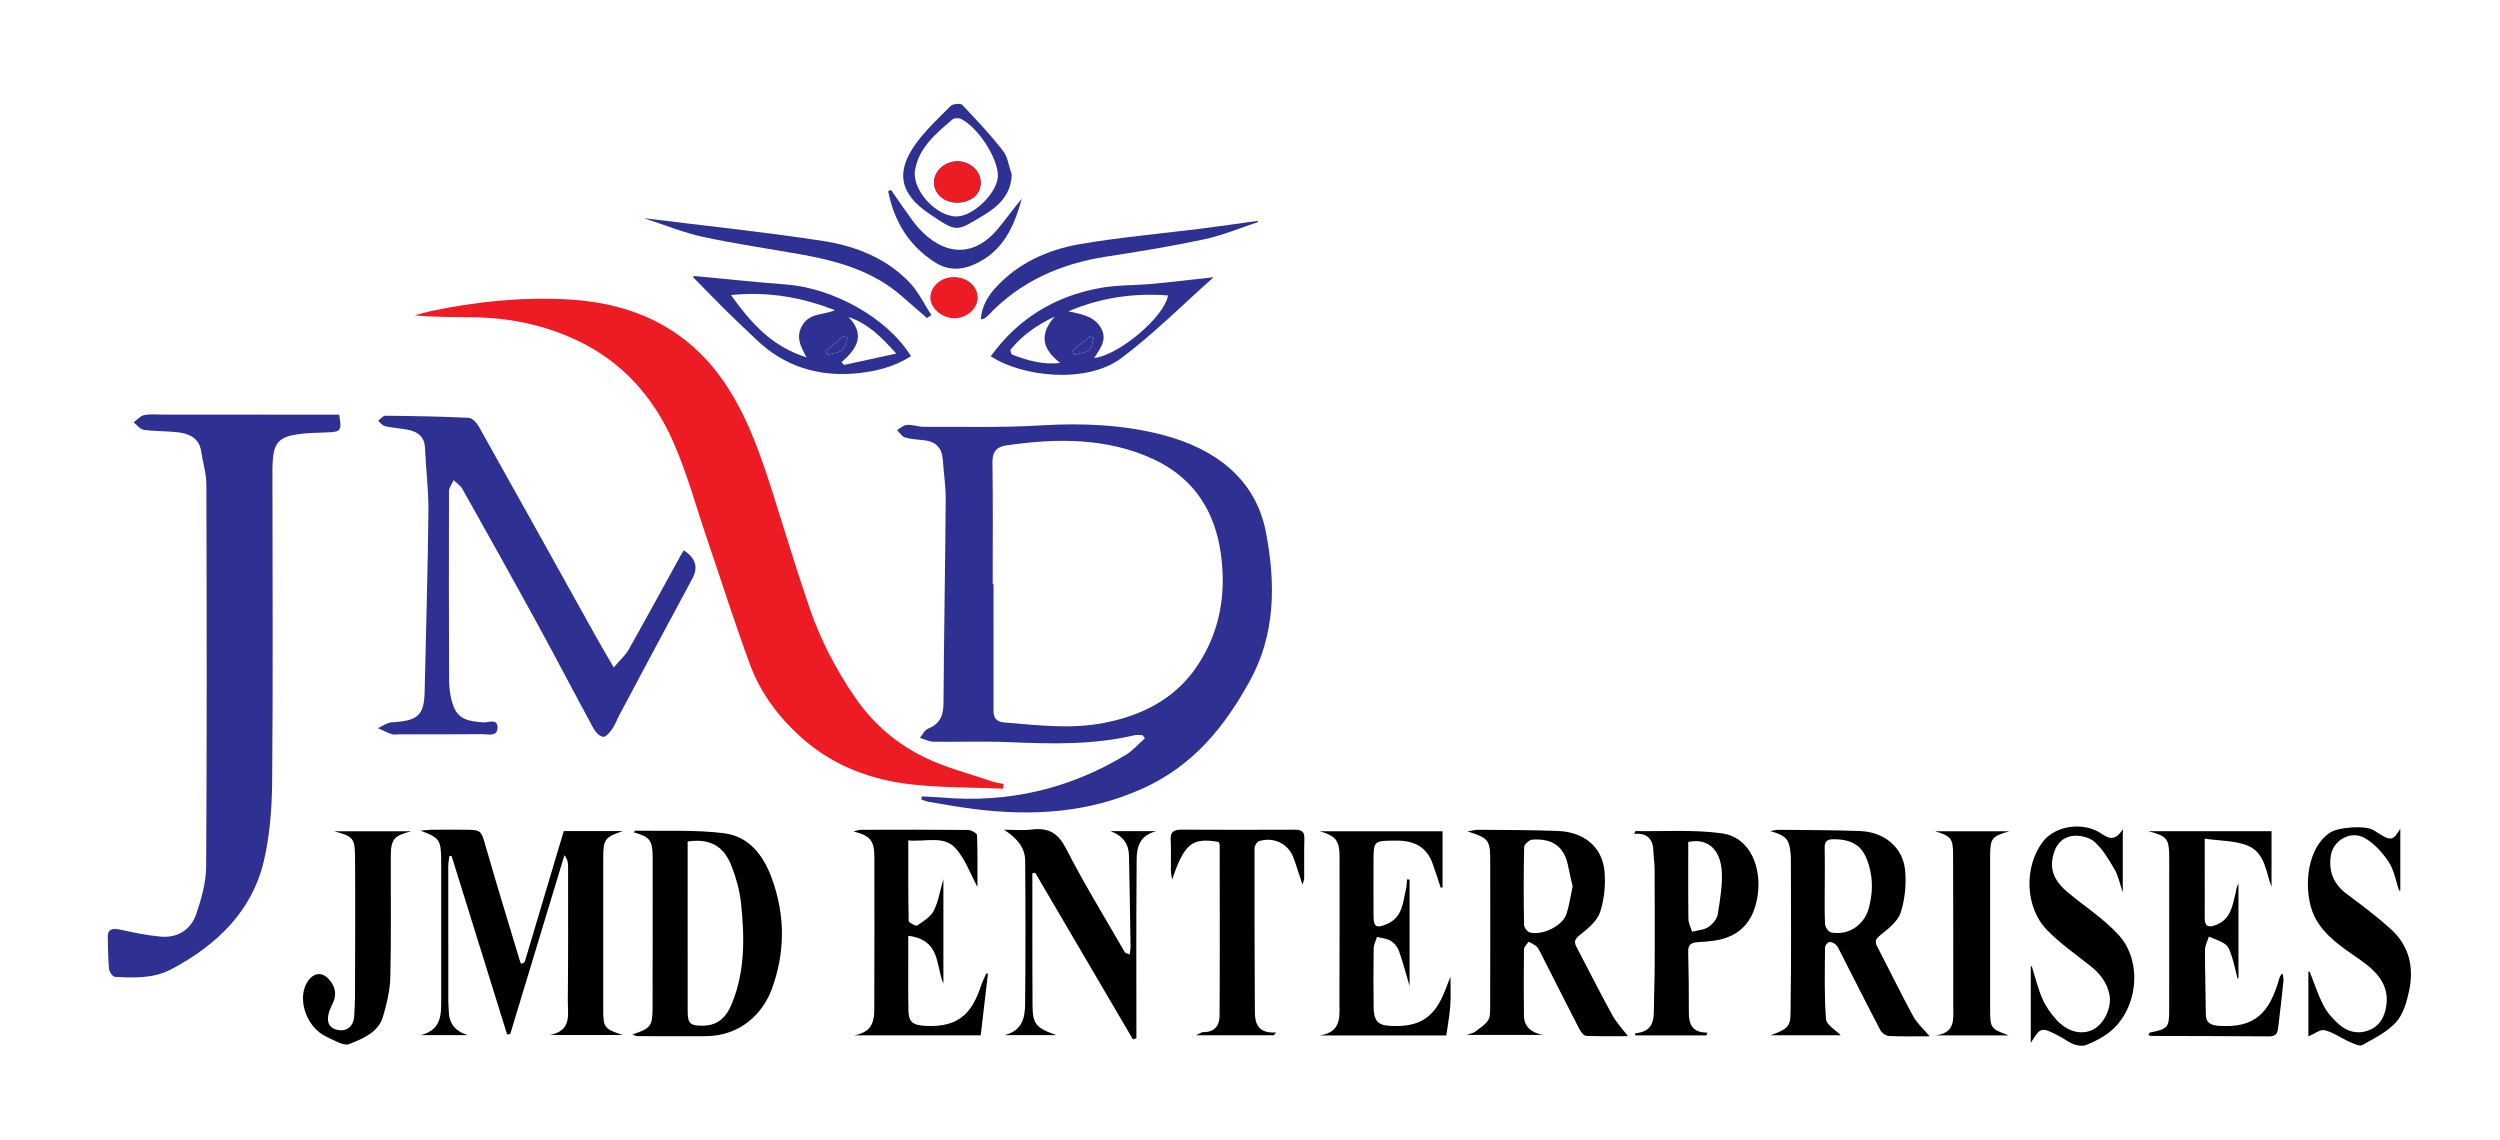
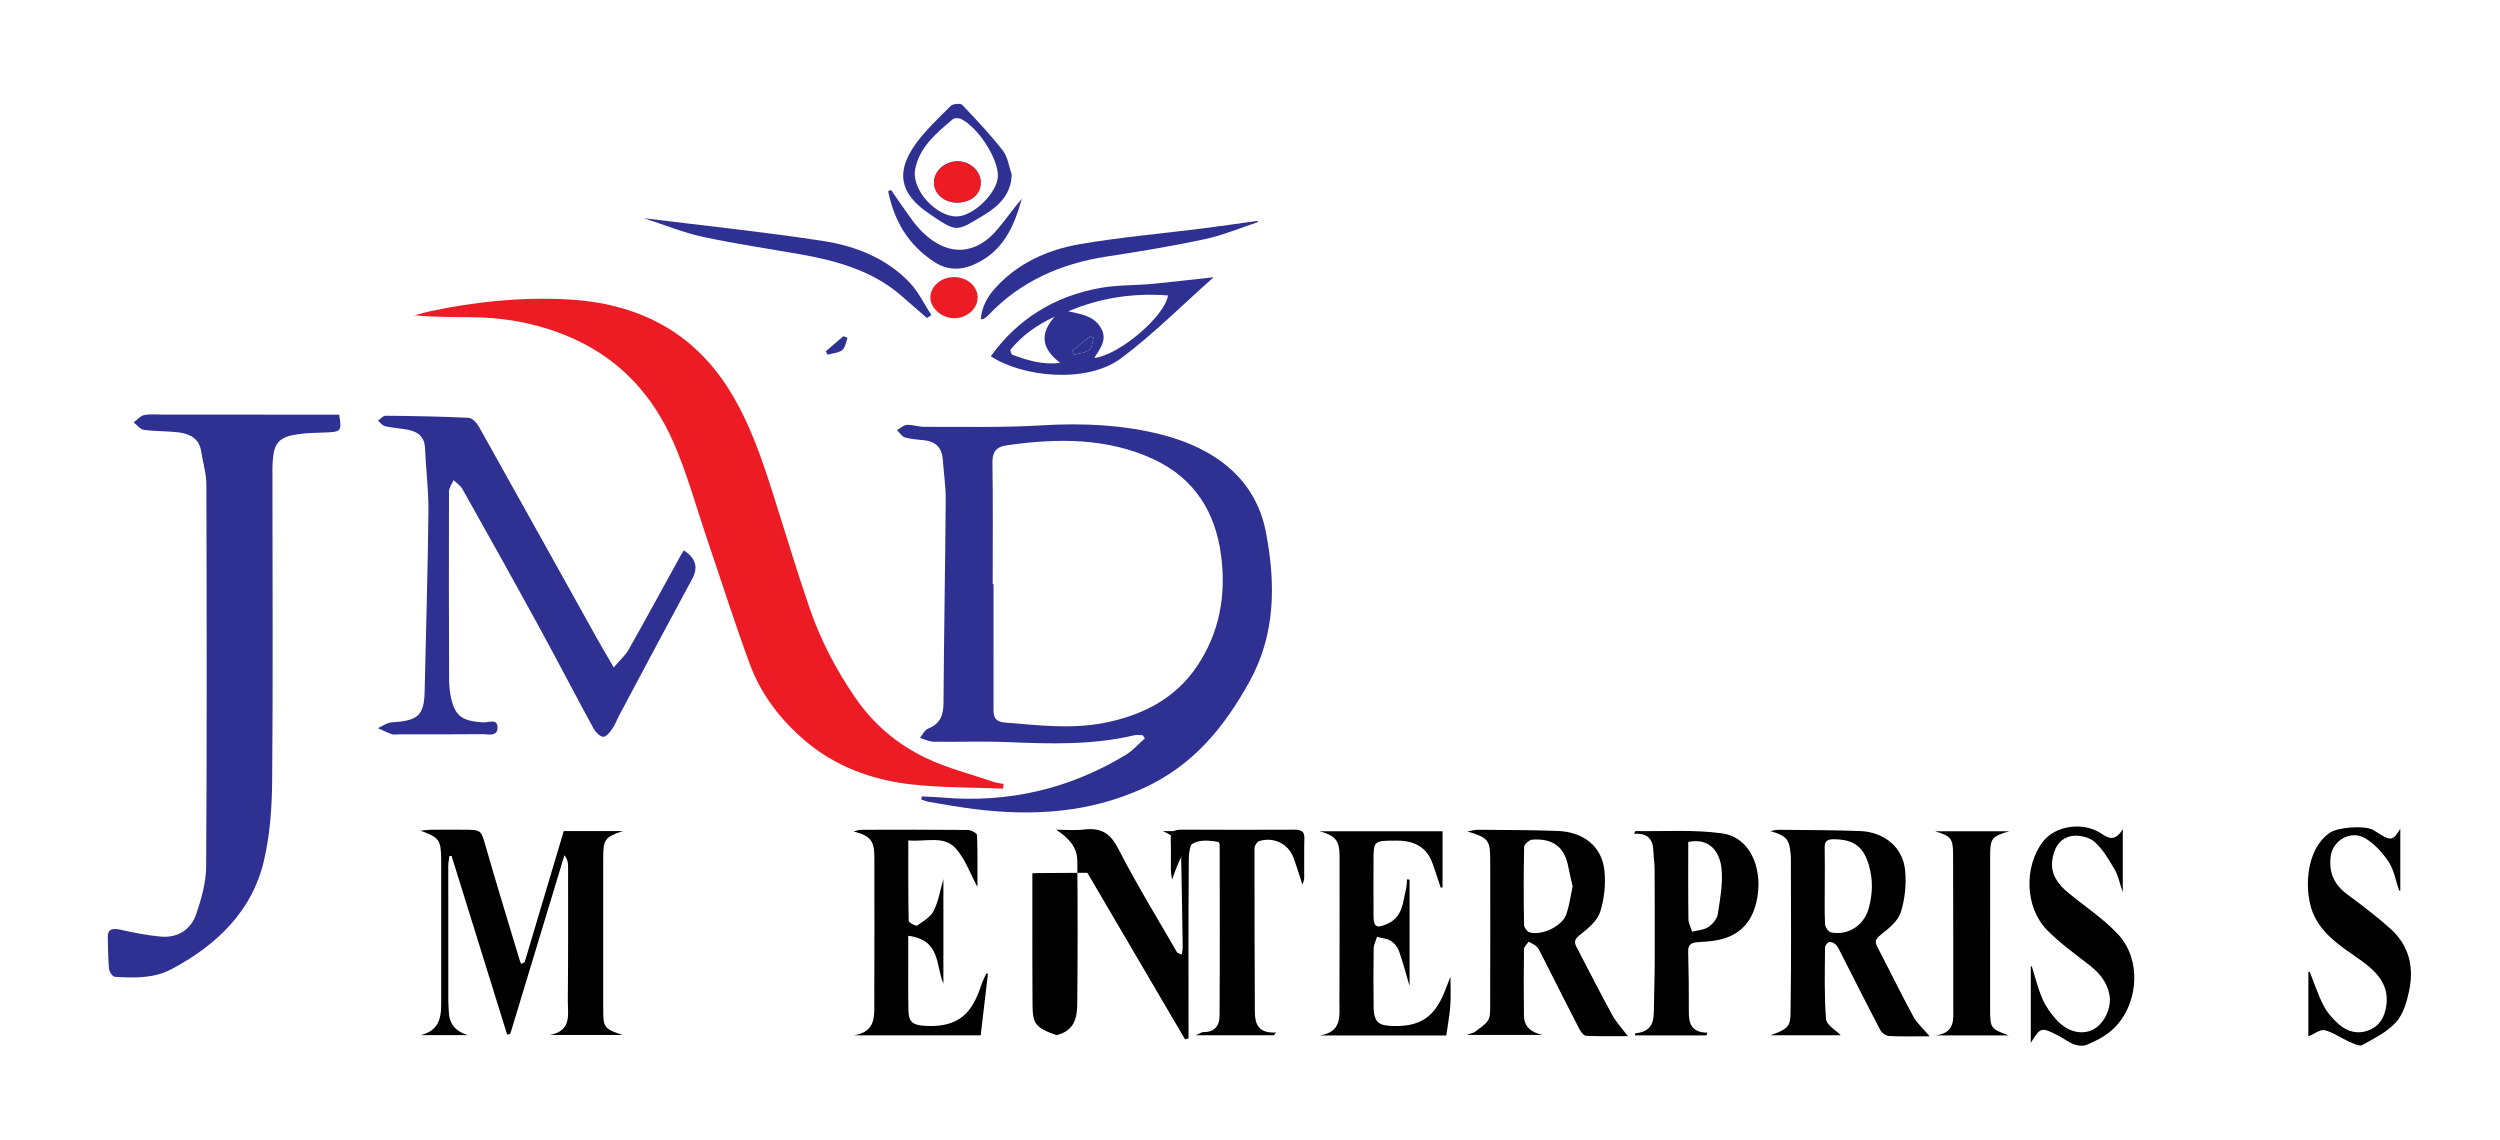
<svg xmlns="http://www.w3.org/2000/svg" version="1.1" id="Layer_1" x="0px" y="0px" width="276.243px" height="125.994px" viewBox="0 0 276.243 125.994" enable-background="new 0 0 276.243 125.994" xml:space="preserve">
  <g>
    <path fill="#2E3192" d="M101.856,88.002c0.724,0.038,1.45,0.056,2.172,0.118c7.368,0.652,14.135-0.951,20.317-4.678   c0.812-0.488,1.445-1.23,2.163-1.855c-0.081-0.115-0.161-0.232-0.243-0.35c-0.313,0-0.644-0.061-0.938,0.01   c-4.586,1.087-9.239,0.955-13.911,0.757c-2.753-0.116-5.518-0.003-8.277-0.047c-0.499-0.008-0.993-0.276-1.49-0.427   c0.295-0.35,0.516-0.863,0.905-1.02c1.429-0.572,1.691-1.583,1.7-2.893c0.052-7.473,0.188-14.944,0.244-22.416   c0.01-1.474-0.22-2.949-0.324-4.424c-0.085-1.188-0.667-1.957-2.009-2.122c-0.725-0.089-1.477-0.113-2.164-0.315   c-0.353-0.103-0.593-0.533-0.885-0.815c0.366-0.202,0.723-0.553,1.102-0.574c0.632-0.036,1.28,0.215,1.92,0.213   c4.319-0.019,8.651,0.101,12.955-0.163c4.537-0.278,9.063-0.065,13.351,1.048c5.836,1.515,10.306,4.872,11.436,10.754   c1.078,5.617,1.097,11.265-1.823,16.526c-2.74,4.937-6.165,9.269-11.824,11.815c-5.97,2.688-12.166,3.057-18.572,2.256   c-1.664-0.207-3.315-0.508-4.969-0.783c-0.308-0.051-0.6-0.182-0.899-0.276C101.814,88.229,101.835,88.116,101.856,88.002z    M109.69,64.556c0.031,0,0.061,0,0.093,0c0,4.635,0.003,9.271-0.002,13.907c-0.001,0.771,0.218,1.292,1.201,1.37   c3.65,0.29,7.283,0.762,10.957,0.057c4.349-0.837,7.935-2.729,10.309-6.246c2.545-3.771,3.254-7.943,2.671-12.327   c-0.617-4.658-2.867-8.439-7.467-10.578c-5.137-2.387-10.671-2.327-16.226-1.531c-1.181,0.169-1.579,0.783-1.562,1.915   C109.73,55.6,109.69,60.078,109.69,64.556z" />
    <path fill="#ED1C24" d="M110.832,87.142c-3.386-0.141-6.799-0.089-10.153-0.471c-4.402-0.5-8.456-2.021-11.759-4.854   c-2.721-2.334-4.846-5.129-6.048-8.383c-1.685-4.56-3.147-9.189-4.713-13.788c-1.243-3.649-2.246-7.391-3.812-10.918   c-2.149-4.842-5.593-8.823-10.797-11.216c-3.528-1.623-7.306-2.404-11.247-2.456c-2.148-0.028-4.298-0.005-6.503-0.213   c0.591-0.155,1.177-0.333,1.776-0.46c4.949-1.052,9.965-1.565,15.038-1.305c7.835,0.401,13.895,3.534,17.926,9.944   c2.267,3.606,3.585,7.503,4.844,11.445c1.357,4.25,2.627,8.525,4.079,12.745c1.192,3.466,2.875,6.718,5.001,9.823   c1.995,2.914,4.574,5.14,7.765,6.684c2.382,1.151,5.042,1.815,7.584,2.682c0.343,0.117,0.722,0.149,1.084,0.222   C110.875,86.795,110.854,86.969,110.832,87.142z" />
    <path fill="#2E3192" d="M37.475,45.82c0.314,1.813,0.214,1.912-1.507,1.966c-1.034,0.033-2.078,0.053-3.097,0.203   c-1.974,0.289-2.567,0.92-2.721,2.771c-0.063,0.756-0.046,1.519-0.045,2.278c0.001,11.078,0.069,22.156-0.031,33.232   c-0.028,2.982-0.242,6.024-0.931,8.926c-1.29,5.435-5.134,9.226-10.249,11.922c-1.893,0.998-4.083,0.951-6.205,0.818   c-0.247-0.015-0.617-0.566-0.647-0.895c-0.111-1.141-0.087-2.29-0.133-3.436c-0.036-0.879,0.417-1.099,1.406-0.875   c1.45,0.324,2.922,0.619,4.404,0.758c1.998,0.187,3.393-0.826,3.96-2.482c0.58-1.693,1.088-3.497,1.1-5.255   c0.088-14.076,0.064-28.153,0.024-42.23c-0.004-1.221-0.393-2.438-0.576-3.661c-0.211-1.404-1.255-1.948-2.596-2.097   c-1.242-0.138-2.51-0.095-3.742-0.268c-0.411-0.058-0.751-0.539-1.125-0.826c0.382-0.279,0.729-0.716,1.157-0.801   c0.703-0.139,1.459-0.056,2.194-0.056c5.704,0,11.41,0.004,17.111,0.006C35.955,45.82,36.682,45.82,37.475,45.82z" />
    <path fill="#2E3192" d="M67.816,73.749c0.687-0.809,1.288-1.33,1.647-1.968c1.938-3.435,3.817-6.896,5.718-10.348   c0.115-0.211,0.251-0.413,0.38-0.622c1.379,0.907,1.594,1.922,0.917,3.172c-2.708,4.996-5.366,10.016-8.038,15.026   c-0.268,0.501-0.451,1.048-0.775,1.513c-0.256,0.369-0.692,0.918-1.004,0.895c-0.383-0.027-0.852-0.509-1.063-0.896   c-2.115-3.886-4.149-7.808-6.273-11.688c-2.708-4.951-5.468-9.878-8.231-14.802c-0.213-0.379-0.643-0.654-0.972-0.977   c-0.178,0.416-0.509,0.832-0.51,1.248c-0.023,6.876-0.009,13.752,0.013,20.629c0.002,0.676,0.045,1.363,0.183,2.025   c0.454,2.172,1.197,2.707,3.577,2.866c0.563,0.038,1.625-0.488,1.593,0.598c-0.03,1.029-1.081,0.695-1.737,0.703   c-3.052,0.034-6.105,0.017-9.16,0.019c-0.259,0-0.545,0.07-0.771-0.009c-0.534-0.188-1.039-0.444-1.556-0.674   c0.515-0.226,1.017-0.616,1.544-0.646c2.895-0.166,3.566-0.762,3.624-3.406c0.146-6.625,0.346-13.25,0.418-19.876   c0.026-2.35-0.28-4.702-0.381-7.056c-0.053-1.226-0.795-1.794-1.978-2.006c-0.805-0.144-1.633-0.191-2.427-0.373   c-0.297-0.068-0.526-0.394-0.784-0.602c0.273-0.194,0.549-0.559,0.821-0.556c3.066,0.03,6.134,0.08,9.197,0.229   c0.397,0.019,0.895,0.559,1.122,0.964c4.355,7.767,8.674,15.55,13.006,23.327C66.479,71.472,67.076,72.469,67.816,73.749z" />
    <path d="M57.976,106.313c1.441-4.836,2.883-9.67,4.318-14.483c2.227,0,4.381,0,6.535,0c-1.985,0.666-2.176,0.907-2.176,2.969   c-0.001,5.56-0.001,11.118,0,16.679c0,2.068,0.097,2.189,2.134,2.887c-2.679,0-5.356,0-8.035,0   c2.489-0.473,1.974-2.321,1.989-3.846c0.052-4.92,0.032-9.84,0.031-14.759c0-0.416-0.062-0.831-0.403-1.265   c-1.995,6.581-3.988,13.161-5.983,19.74c-0.115,0.029-0.231,0.058-0.346,0.086c-2.047-6.58-4.093-13.16-6.14-19.74   c-0.082,0-0.161,0-0.242,0.001c-0.044,0.371-0.125,0.741-0.126,1.112c-0.005,5,0,9.998,0.005,14.998   c0,0.318,0.044,0.639,0.046,0.957c0.015,1.348,0.617,2.279,2.115,2.727c-1.729,0-3.458,0-5.186,0   c2.314-0.602,2.238-2.318,2.238-3.997c0.001-4.88,0-9.759,0-14.638c0-0.28,0.001-0.561-0.002-0.84   c-0.029-2.102-0.214-2.344-2.277-3.117c0.39-0.034,0.78-0.094,1.171-0.1c1.167-0.013,2.334-0.004,3.5-0.004   c2.073,0,2.005,0.027,2.543,1.903c1.194,4.167,2.475,8.313,3.722,12.469c0.046,0.156,0.118,0.308,0.178,0.46   C57.717,106.447,57.847,106.381,57.976,106.313z" />
    <path d="M213.223,114.508c-1.493,0-2.995,0.038-4.49-0.03c-0.337-0.016-0.798-0.34-0.952-0.635c-1.508-2.874-2.96-5.771-4.435-8.66   c-0.143-0.281-0.272-0.59-0.497-0.805c-0.177-0.169-0.531-0.336-0.735-0.279c-0.205,0.057-0.454,0.389-0.455,0.603   c-0.015,2.638-0.097,5.282,0.11,7.907c0.051,0.643,1.082,1.218,1.626,1.785c-2.405,0-5.078,0-7.751,0   c2.406-0.859,2.18-1.175,2.216-3.449c0.082-5.195,0.028-10.395,0.028-15.59c0-0.32,0.004-0.642-0.023-0.959   c-0.146-1.689-0.479-2.043-2.255-2.567c0.321-0.05,0.646-0.142,0.967-0.138c2.979,0.031,5.96,0.028,8.938,0.137   c2.666,0.097,4.73,1.771,4.989,4.296c0.159,1.543-0.007,3.196-0.472,4.681c-0.295,0.945-1.31,1.778-2.182,2.463   c-0.582,0.455-0.737,0.73-0.413,1.352c1.336,2.556,2.591,5.146,3.969,7.684C211.82,113.063,212.533,113.685,213.223,114.508z    M201.631,97.819c0,1.435-0.041,2.869,0.032,4.302c0.016,0.323,0.376,0.854,0.663,0.911c1.948,0.375,3.674-0.848,4.165-2.664   c0.426-1.579,0.489-3.082,0.039-4.684c-0.581-2.063-1.614-2.939-3.91-2.951c-0.717-0.002-1.013,0.23-0.997,0.904   C201.652,95.031,201.631,96.426,201.631,97.819z" />
    <path d="M179.88,114.492c-1.469,0-3.04,0.032-4.604-0.033c-0.262-0.012-0.589-0.418-0.739-0.708   c-1.434-2.775-2.833-5.568-4.248-8.354c-0.145-0.283-0.277-0.596-0.506-0.813c-0.236-0.228-0.58-0.354-0.879-0.526   c-0.177,0.276-0.503,0.553-0.508,0.832c-0.036,2.438-0.032,4.879-0.005,7.317c0.014,1.235,0.773,1.871,2.074,2.153   c-2.674,0-5.345,0-8.41,0c0.536-0.193,0.766-0.225,0.918-0.342c0.512-0.396,1.117-0.756,1.449-1.263   c0.262-0.403,0.233-1.002,0.236-1.515c0.015-5.398,0.017-10.799,0.007-16.197c-0.003-2.221-0.194-2.46-2.52-3.174   c0.56-0.09,0.867-0.186,1.173-0.182c2.938,0.028,5.878,0.021,8.813,0.131c2.876,0.108,4.888,1.74,5.155,4.396   c0.151,1.503-0.013,3.117-0.476,4.561c-0.307,0.951-1.295,1.801-2.173,2.48c-0.584,0.453-0.763,0.76-0.452,1.354   c1.321,2.522,2.603,5.063,3.972,7.563C178.594,112.972,179.253,113.66,179.88,114.492z M173.77,97.942   c-0.163-0.738-0.345-1.471-0.488-2.209c-0.409-2.133-1.677-3.121-3.979-2.955c-0.33,0.023-0.881,0.521-0.888,0.807   c-0.066,2.868-0.06,5.739-0.012,8.607c0.004,0.293,0.35,0.767,0.632,0.84c1.409,0.367,3.621-0.731,4.054-2.036   C173.412,100.019,173.545,98.985,173.77,97.942z" />
-     <path d="M69.86,114.317c2.058-0.697,2.242-0.938,2.246-2.934c0.012-5.514,0.019-11.027,0.011-16.54   c-0.002-2.006-0.284-2.364-2.072-2.866c0.044-0.065,0.09-0.188,0.133-0.188c3.266,0.061,6.566-0.12,9.787,0.275   c2.898,0.354,4.432,2.58,5.313,4.972c1.494,4.063,1.501,8.21-0.005,12.278c-0.963,2.599-3.378,5.168-7.335,5.182   c-2.504,0.009-5.008,0.001-7.512-0.006C70.31,114.492,70.197,114.425,69.86,114.317z M75.983,92.983c0,1.24,0,2.43,0,3.619   c0,5.072-0.005,10.146,0.004,15.22c0.002,1.288,0.335,1.532,1.685,1.515c1.809-0.023,2.657-1.109,3.208-2.464   c1.469-3.601,1.395-7.345,1.002-11.084c-0.144-1.361-0.521-2.731-1.02-4.022C80.18,93.997,78.977,92.539,75.983,92.983z" />
-     <path d="M243.615,92.668c0,1.397,0,2.465,0,3.532c0.001,1.76,0.012,3.52,0.001,5.279c-0.006,0.86,0.403,1.055,1.228,0.733   c1.647-0.641,1.818-2.071,2.153-3.411c0.097-0.381,0.108-0.779,0.347-1.164c0,3.487,0,6.975,0,10.463   c-0.035,0.008-0.068,0.016-0.104,0.021c-0.201-0.793-0.364-1.596-0.614-2.376c-0.155-0.485-0.316-1.063-0.694-1.37   c-0.51-0.41-1.228-0.598-1.856-0.882c-0.152,0.497-0.431,0.993-0.432,1.489c-0.007,2.357,0.08,4.717,0.095,7.074   c0.006,0.922,0.471,1.229,1.426,1.295c4.12,0.289,5.636-1.574,6.672-5.164c0.061-0.211,0.117-0.422,0.383-0.627   c0.034,0.287,0.124,0.578,0.096,0.858c-0.178,1.705-0.373,3.408-0.581,5.11c-0.065,0.525-0.155,0.996-0.975,0.99   c-4.365-0.039-8.729-0.033-13.094-0.049c-0.076,0-0.153-0.055-0.27-0.1c0.056-0.098,0.091-0.26,0.163-0.273   c1.979-0.399,2.127-0.557,2.13-2.451c0.006-5.64,0.005-11.278,0.004-16.918c0-2.06-0.244-2.343-2.298-2.879   c4.508,0,9.016,0,13.604,0c0,2.047,0,4.098,0,6.147c-0.652-1.671-0.675-3.761-2.681-4.574   C246.977,92.882,245.357,92.925,243.615,92.668z" />
    <path d="M188.551,114.407c-2.624,0-5.249,0-7.882,0c0.014-0.105,0.018-0.239,0.031-0.24c1.499-0.107,2.028-0.95,2.04-2.234   c0.017-1.758,0.092-3.516,0.1-5.271c0.014-3.559,0.006-7.117-0.011-10.676c-0.002-0.637-0.114-1.272-0.132-1.91   c-0.033-1.26-0.568-2.063-2.127-1.938c0.093-0.184,0.128-0.307,0.159-0.306c3.176,0.05,6.398-0.18,9.517,0.248   c3.255,0.445,4.409,3.932,3.971,6.85c-0.313,2.094-1.229,3.916-3.533,4.711c-0.941,0.324-2.004,0.404-3.021,0.461   c-0.821,0.045-1.146,0.293-1.123,1.072c0.059,2.237,0.08,4.477,0.073,6.715c-0.002,1.26,0.348,2.209,2.051,2.217   C188.627,114.205,188.588,114.306,188.551,114.407z M186.547,93.035c0,2.854-0.019,5.687,0.019,8.515   c0.008,0.469,0.266,0.936,0.407,1.402c0.608-0.16,1.314-0.193,1.795-0.516c0.479-0.322,0.963-0.902,1.042-1.422   c0.26-1.678,0.583-3.4,0.41-5.063C190.042,94.231,188.983,92.524,186.547,93.035z" />
    <path d="M155.754,97.194c0,3.809,0,7.615,0,11.764c-0.452-1.527-0.759-2.73-1.179-3.898c-0.151-0.42-0.503-0.859-0.898-1.101   c-0.426-0.26-1.01-0.298-1.524-0.435c-0.128,0.433-0.359,0.86-0.366,1.293c-0.036,2.16-0.032,4.32-0.004,6.479   c0.023,1.858,0.773,2.034,2.188,2.075c3.533,0.102,4.852-1.54,5.907-4.439c0.149-0.408,0.316-0.813,0.393-1.013   c0,0.938,0.062,2.067-0.017,3.19c-0.076,1.105-0.291,2.205-0.446,3.306c-4.716,0-9.342,0-13.969,0   c2.47-0.397,2.159-2.147,2.164-3.699c0.02-5.358,0.02-10.719,0.014-16.077c-0.001-1.777-0.438-2.279-2.191-2.787   c4.493,0,8.987,0,13.571,0c0,2.058,0,4.127,0,6.198c-0.068,0.013-0.135,0.024-0.203,0.037c-0.305-0.914-0.591-1.834-0.923-2.739   c-0.633-1.729-1.979-2.465-3.928-2.462c-2.576,0.005-2.576-0.03-2.576,2.409c0,2-0.01,4,0.004,5.999   c0.008,1.132,0.359,1.31,1.501,0.799c1.761-0.786,1.727-2.411,2.087-3.847c0.087-0.35,0.078-0.721,0.113-1.081   C155.568,97.176,155.661,97.187,155.754,97.194z" />
    <path d="M109.166,107.586c-0.265,2.252-0.53,4.504-0.802,6.815c-4.685,0-9.337,0-13.987,0c2.423-0.407,2.224-2.125,2.23-3.69   c0.018-5.358,0.018-10.719,0.008-16.077c-0.003-1.763-0.505-2.312-2.299-2.761c0.277-0.063,0.555-0.181,0.833-0.183   c3.935-0.012,7.867-0.022,11.799,0.018c0.355,0.004,1,0.355,1.01,0.563c0.077,1.937,0.045,3.875,0.045,5.731   c-0.784-1.44-1.328-3.052-2.402-4.259c-1.306-1.467-3.343-0.697-5.238-0.881c0,3.08-0.019,5.986,0.043,8.894   c0.004,0.191,0.812,0.601,0.93,0.519c0.683-0.473,1.5-0.963,1.838-1.635c0.527-1.048,0.704-2.244,1.068-3.512   c0,3.889,0,7.665,0,11.559c-0.868-2.019-0.264-4.818-3.884-5.285c0,1.033-0.001,1.896,0,2.759c0.003,1.84-0.02,3.681,0.022,5.521   c0.03,1.256,0.487,1.588,1.81,1.67c3.962,0.244,5.294-1.66,6.226-4.475c0.148-0.445,0.372-0.87,0.561-1.305   C109.04,107.576,109.103,107.581,109.166,107.586z" />
-     <path d="M114.073,96.505c0,1.988-0.002,3.977,0,5.965c0.004,2.879-0.004,5.76,0.02,8.639c0.017,2.031,0.352,2.465,2.647,3.273   c-2.167,0-3.964,0-5.762,0c2.015-0.488,2.278-1.97,2.294-3.449c0.054-5.276,0.05-10.557,0.006-15.834   c-0.011-1.451-0.9-2.477-2.338-3.418c1.028,0,2.069,0.104,3.077-0.021c1.943-0.238,2.942,0.467,3.797,2.138   c1.988,3.881,4.289,7.626,6.476,11.42c0.06,0.102,0.27,0.131,0.542,0.254c0.04-0.359,0.096-0.615,0.091-0.871   c-0.052-3.354-0.102-6.709-0.174-10.063c-0.028-1.272-0.652-2.177-2.037-2.699c1.678,0,3.356,0,5.034,0   c-2.357,0.653-2.138,2.489-2.154,4.101c-0.055,5.838-0.023,11.677-0.024,17.515c0,0.427,0,0.853,0,1.278   c-0.127,0.039-0.255,0.078-0.383,0.117c-3.6-6.138-7.199-12.273-10.797-18.41C114.284,96.459,114.179,96.481,114.073,96.505z" />
+     <path d="M114.073,96.505c0,1.988-0.002,3.977,0,5.965c0.004,2.879-0.004,5.76,0.02,8.639c0.017,2.031,0.352,2.465,2.647,3.273   c2.015-0.488,2.278-1.97,2.294-3.449c0.054-5.276,0.05-10.557,0.006-15.834   c-0.011-1.451-0.9-2.477-2.338-3.418c1.028,0,2.069,0.104,3.077-0.021c1.943-0.238,2.942,0.467,3.797,2.138   c1.988,3.881,4.289,7.626,6.476,11.42c0.06,0.102,0.27,0.131,0.542,0.254c0.04-0.359,0.096-0.615,0.091-0.871   c-0.052-3.354-0.102-6.709-0.174-10.063c-0.028-1.272-0.652-2.177-2.037-2.699c1.678,0,3.356,0,5.034,0   c-2.357,0.653-2.138,2.489-2.154,4.101c-0.055,5.838-0.023,11.677-0.024,17.515c0,0.427,0,0.853,0,1.278   c-0.127,0.039-0.255,0.078-0.383,0.117c-3.6-6.138-7.199-12.273-10.797-18.41C114.284,96.459,114.179,96.481,114.073,96.505z" />
    <path d="M224.396,115.237c0-2.891,0-5.668,0-8.444c0.035-0.012,0.072-0.021,0.109-0.032c0.381,1.206,0.672,2.446,1.175,3.607   c0.357,0.824,0.916,1.609,1.533,2.298c1.195,1.332,2.755,1.722,4.001,1.13c1.271-0.602,2.156-2.449,1.871-3.895   c-0.26-1.313-1.021-2.318-2.112-3.176c-1.63-1.281-3.354-2.496-4.78-3.955c-2.458-2.519-2.563-7.047-0.443-9.787   c1.36-1.758,4.403-2.202,6.379-0.914c0.771,0.504,1.513,1.029,2.432-0.44c0,2.489,0,4.556,0,6.972   c-0.356-1.035-0.5-1.848-0.9-2.529c-0.64-1.088-1.301-2.236-2.246-3.074c-0.567-0.504-1.769-0.771-2.556-0.609   c-1.38,0.285-1.942,1.469-2.095,2.715c-0.181,1.473,0.609,2.582,1.741,3.519c1.879,1.555,3.991,2.925,5.599,4.688   c2.775,3.051,2.074,8.452-1.171,10.861c-0.718,0.532-1.558,0.952-2.404,1.293c-0.381,0.152-0.959,0.085-1.364-0.068   c-0.606-0.231-1.125-0.651-1.705-0.948C225.537,113.464,225.478,113.483,224.396,115.237z" />
    <path d="M265.227,91.567c0,2.277,0,4.556,0,6.832c-0.042,0.004-0.087,0.009-0.129,0.013c-0.364-1.06-0.542-2.222-1.142-3.147   c-0.652-1.009-1.554-2.002-2.605-2.637c-1.569-0.945-3.58,0.214-3.813,1.977c-0.226,1.718,0.312,3.097,1.805,4.203   c1.659,1.23,3.316,2.479,4.836,3.854c2.07,1.876,2.564,4.282,2.02,6.825c-0.26,1.207-0.627,2.556-1.439,3.462   c-0.958,1.069-2.412,1.788-3.738,2.528c-0.295,0.164-0.977-0.166-1.43-0.367c-0.921-0.411-1.764-1.035-2.724-1.278   c-0.473-0.119-1.139,0.416-1.799,0.688c0-2.306,0-4.723,0-7.139c0.049-0.003,0.099-0.006,0.147-0.01   c0.5,1.255,0.911,2.549,1.533,3.75c0.396,0.766,1.023,1.471,1.692,2.063c0.916,0.813,2.077,1.138,3.313,0.652   c1.226-0.479,1.722-1.479,1.913-2.63c0.39-2.374-1.051-3.871-2.906-5.169c-1.942-1.357-3.971-2.63-5.029-4.796   c-1.185-2.427-1.099-7.334,1.726-9.237c0.896-0.604,3.829-0.829,4.773-0.296c0.221,0.124,0.428,0.271,0.643,0.403   C264.197,92.938,264.457,92.869,265.227,91.567z" />
-     <path d="M45.472,91.849c-1.896,0.465-2.284,0.864-2.29,2.703c-0.017,4.475,0.056,8.949-0.053,13.422   c-0.036,1.479-0.395,2.979-0.827,4.414c-0.504,1.676-2.21,2.383-3.721,2.982c-0.598,0.236-1.682-0.434-2.485-0.801   c-2.375-1.09-3.408-4.536-1.942-6.33c0.66-0.809,1.536-0.797,2.221,0.004c0.674,0.789,0.854,1.628,0.418,2.568   c-0.185,0.398-0.401,0.801-0.491,1.222c-0.188,0.876,0.004,1.614,1.127,1.792c0.941,0.148,1.643-0.477,1.706-1.496   c0.047-0.757,0.09-1.518,0.091-2.273c0.014-5.113,0.043-10.228,0.007-15.34c-0.015-2.133-0.216-2.288-2.307-2.867   C39.775,91.849,42.625,91.849,45.472,91.849z" />
    <path d="M140.745,114.394c-2.738,0-5.475,0-8.602,0c0.492-0.22,0.65-0.354,0.808-0.351c1.309,0.026,1.8-0.774,1.807-1.756   c0.043-6.313,0.02-12.628,0.013-18.94c0-0.109-0.087-0.219-0.128-0.314c-2.944-0.51-3.763,0.181-5.129,4.162   c-0.048-0.357-0.13-0.713-0.135-1.07c-0.018-1.118,0.041-2.24-0.021-3.355c-0.048-0.865,0.355-1.101,1.221-1.096   c4.146,0.024,8.292,0.02,12.438,0.004c0.722-0.003,1.136,0.154,1.113,0.934c-0.043,1.478-0.005,2.957-0.021,4.436   c-0.002,0.212-0.113,0.423-0.191,0.698c-0.355-1.069-0.646-2.047-1.004-3.002c-0.568-1.517-2.188-2.304-3.779-1.806   c-0.246,0.076-0.513,0.518-0.514,0.789c-0.011,6.034,0.009,12.068,0.039,18.104c0.008,1.292,0.368,2.375,2.346,2.255   C140.919,114.187,140.832,114.289,140.745,114.394z" />
    <path d="M221.959,114.409c-2.701,0-5.403,0-8.104,0c2.224-0.264,1.977-1.785,1.976-3.172c-0.005-5.631,0.002-11.264-0.021-16.896   c-0.006-1.71-0.267-1.966-1.993-2.491c2.737,0,5.476,0,8.215,0c-1.94,0.563-2.128,0.784-2.128,2.724   c-0.002,5.632-0.002,11.265-0.001,16.896C219.904,113.617,219.947,113.669,221.959,114.409z" />
-     <path fill="#2E3192" d="M100.659,39.358c-1.808,1.162-3.797,1.663-5.85,1.877c-4.397,0.458-8.184-0.77-11.273-3.741   c-1.137-1.093-2.294-2.169-3.415-3.277c-1.2-1.187-2.369-2.402-3.576-3.629c0.036-0.014,0.137-0.093,0.23-0.084   c3.343,0.308,6.682,0.677,10.03,0.925C92.107,31.823,98.096,35.167,100.659,39.358z M92.265,34.273   c-3.582-1.377-7.239-2.094-11.495-1.673c2.259,3.15,4.557,5.707,8.346,6.883c-0.63-1.182-1.251-2.252-0.435-3.583   C89.515,34.538,91.028,34.829,92.265,34.273z M93.753,35.023c1.897,1.964,0.949,3.525-0.772,4.995   c0.096,0.102,0.192,0.205,0.288,0.307c1.814-0.396,3.627-0.791,5.769-1.257C97.358,37.216,95.963,35.785,93.753,35.023z    M93.651,37.33c-0.152-0.061-0.305-0.122-0.456-0.183c-0.65,0.557-1.299,1.114-1.948,1.671c0.065,0.126,0.131,0.252,0.197,0.378   c0.551-0.16,1.219-0.194,1.618-0.516C93.414,38.396,93.466,37.793,93.651,37.33z" />
    <path fill="#2E3192" d="M109.477,39.365c2.953-4.079,6.952-6.603,12.043-7.538c1.886-0.346,3.854-0.281,5.78-0.46   c2.172-0.202,4.337-0.466,6.807-0.736c-3.466,3.073-6.607,6.242-10.18,8.924C120.04,42.475,112.893,41.627,109.477,39.365z    M118.051,34.396c1.343,0.321,2.667,0.455,3.491,1.67c0.921,1.355,0.075,2.372-0.634,3.494c2.748-0.316,7.789-4.58,8.15-6.913   C125.237,32.351,121.605,32.9,118.051,34.396z M117.149,40.097c-2.018-1.541-2.329-3.162-0.611-5.108   c-1.974,0.918-3.595,2.077-4.864,3.631c-0.08,0.098,0.07,0.531,0.21,0.583C113.545,39.821,115.234,40.342,117.149,40.097z    M118.5,38.748c0.054,0.153,0.108,0.306,0.163,0.459c0.58-0.17,1.271-0.216,1.703-0.55c0.33-0.253,0.326-0.872,0.473-1.328   c-0.128-0.05-0.257-0.1-0.386-0.15C119.802,37.702,119.151,38.225,118.5,38.748z" />
    <path fill="#2E3192" d="M139.012,24.537c-1.965,0.645-3.888,1.462-5.907,1.896c-3.566,0.765-7.18,1.359-10.796,1.911   c-5.17,0.791-9.602,2.792-13.084,6.471c-0.141,0.149-0.314,0.274-0.486,0.395c-0.059,0.042-0.159,0.036-0.368,0.077   c0.104-1.356,0.711-2.47,1.593-3.448c2.466-2.733,5.765-4.251,9.434-4.876c4.402-0.75,8.877-1.14,13.319-1.702   c2.082-0.263,4.156-0.566,6.235-0.852C138.97,24.452,138.991,24.494,139.012,24.537z" />
    <path fill="#2E3192" d="M102.427,35.145c-0.962-0.837-1.92-1.676-2.884-2.51c-3.128-2.702-7.018-3.81-11.089-4.532   c-3.597-0.637-7.223-1.161-10.787-1.93c-2.115-0.457-4.135-1.292-6.535-2.065c6.865,0.854,13.372,1.526,19.817,2.519   c3.647,0.562,7.068,1.947,9.584,4.617c0.98,1.041,1.599,2.373,2.384,3.572C102.752,34.926,102.59,35.035,102.427,35.145z" />
    <path fill="#2E3192" d="M111.794,19.285c-0.068,2.126-1.343,3.436-3.036,4.457c-3.153,1.903-2.972,1.976-6.095-0.135   c-3.268-2.209-3.724-4.626-1.452-7.746c1.098-1.508,2.509-2.829,3.854-4.168c0.225-0.224,1.076-0.294,1.246-0.116   c1.562,1.636,3.122,3.286,4.496,5.057C111.371,17.361,111.479,18.392,111.794,19.285z M110.263,19.427   c0.012-1.929-2.149-5.313-4.066-6.28c-0.242-0.122-0.75-0.117-0.93,0.036c-1.85,1.569-3.738,3.137-4.156,5.61   c-0.368,2.174,2.313,5.141,4.597,5.125C107.566,23.907,110.252,21.258,110.263,19.427z" />
    <path fill="#2E3192" d="M98.451,20.986c0.784,1.12,1.554,2.251,2.362,3.356c0.36,0.492,0.766,0.965,1.212,1.393   c2.752,2.634,5.807,2.479,8.237-0.444c0.908-1.092,1.716-2.254,2.653-3.334c-0.856,2.979-1.977,5.803-5.292,7.273   c-1.467,0.651-2.932,0.637-4.298-0.233c-3.012-1.917-4.536-4.656-5.185-7.862C98.244,21.086,98.347,21.036,98.451,20.986z" />
    <path fill="#ED1C24" d="M105.504,30.62c1.468,0.049,2.584,1.096,2.519,2.363c-0.063,1.248-1.334,2.257-2.738,2.176   c-1.332-0.077-2.524-1.195-2.482-2.328C102.848,31.57,104.067,30.572,105.504,30.62z" />
    <path fill="#2E3192" d="M93.651,37.33c-0.185,0.463-0.236,1.066-0.589,1.351c-0.397,0.321-1.067,0.356-1.618,0.516   c-0.066-0.126-0.132-0.252-0.197-0.378c0.649-0.557,1.298-1.114,1.948-1.671C93.347,37.208,93.499,37.269,93.651,37.33z" />
    <path fill="#2E3192" d="M118.5,38.748c0.651-0.523,1.302-1.046,1.952-1.568c0.129,0.05,0.258,0.1,0.386,0.15   c-0.146,0.456-0.143,1.075-0.473,1.328c-0.432,0.333-1.123,0.38-1.703,0.55C118.609,39.054,118.555,38.9,118.5,38.748z" />
    <path fill="#2E3192" d="M105.78,22.383c1.552-0.022,2.612-0.946,2.586-2.255c-0.026-1.276-1.218-2.328-2.611-2.303   c-1.395,0.024-2.583,1.132-2.552,2.381C103.235,21.444,104.368,22.403,105.78,22.383z" />
    <path fill="#ED1C24" d="M105.78,22.383c-1.412,0.02-2.546-0.939-2.576-2.177c-0.031-1.249,1.158-2.356,2.552-2.381   c1.393-0.025,2.584,1.027,2.611,2.303C108.392,21.437,107.332,22.361,105.78,22.383z" />
  </g>
</svg>